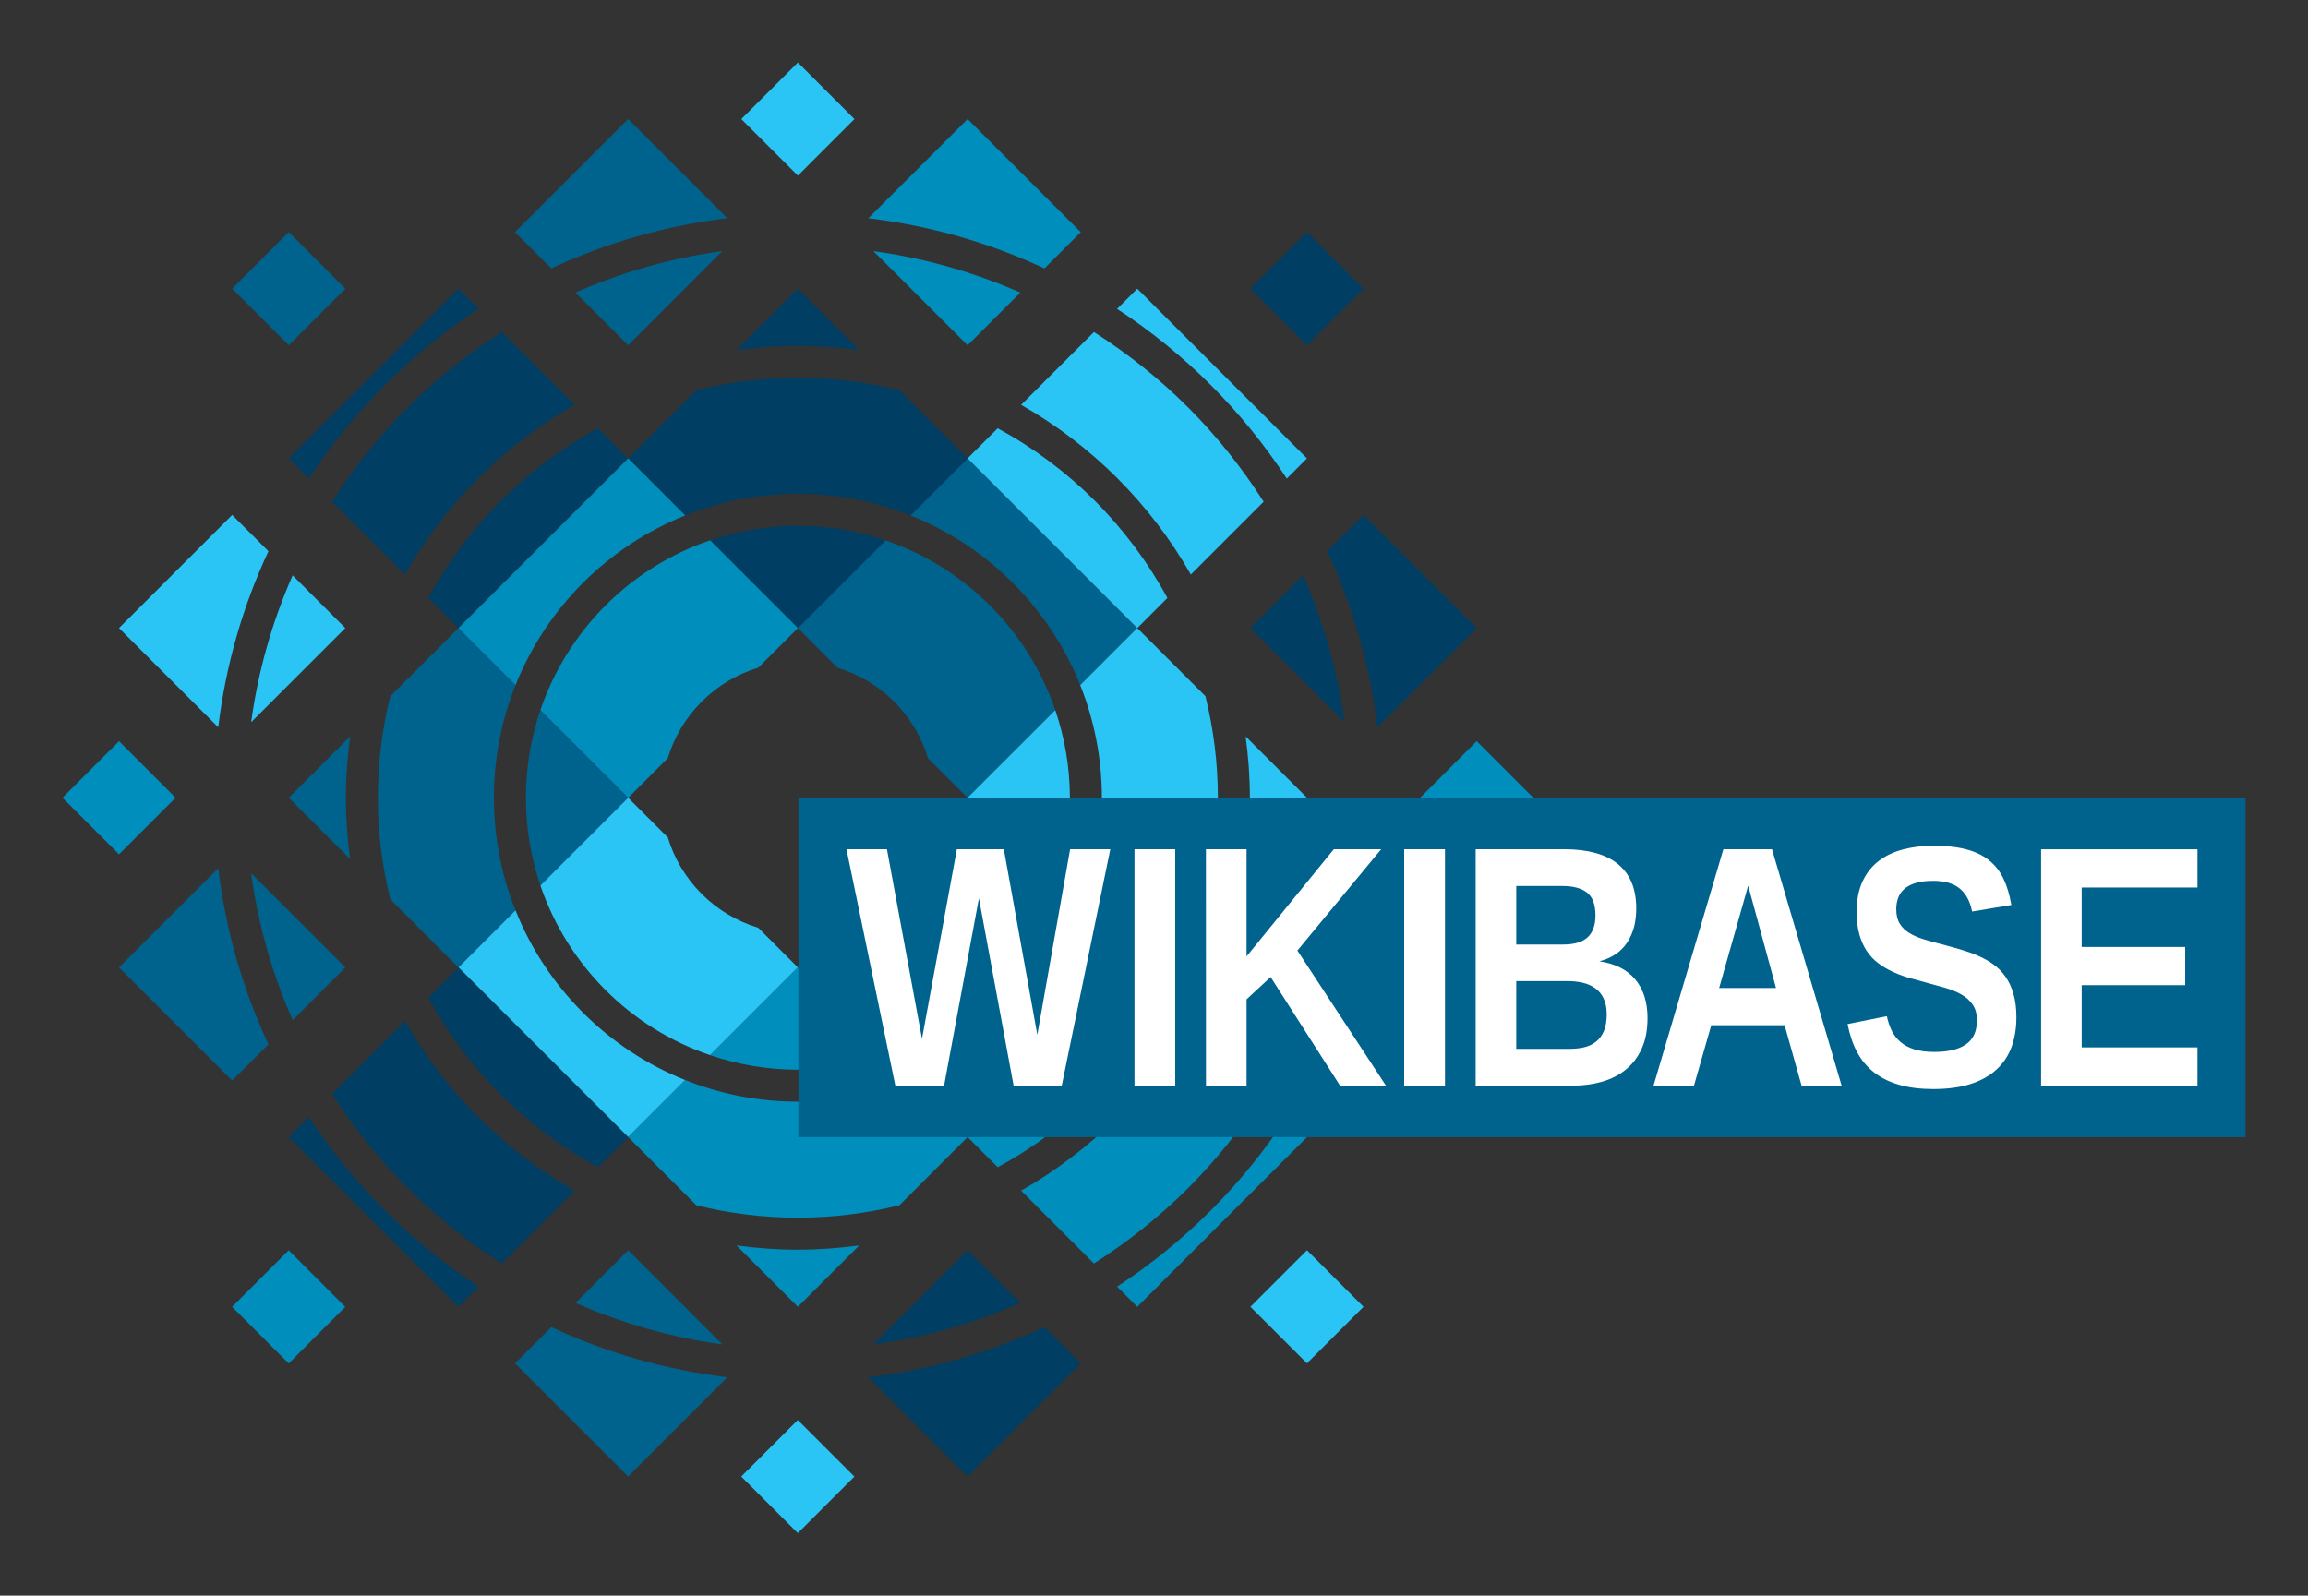
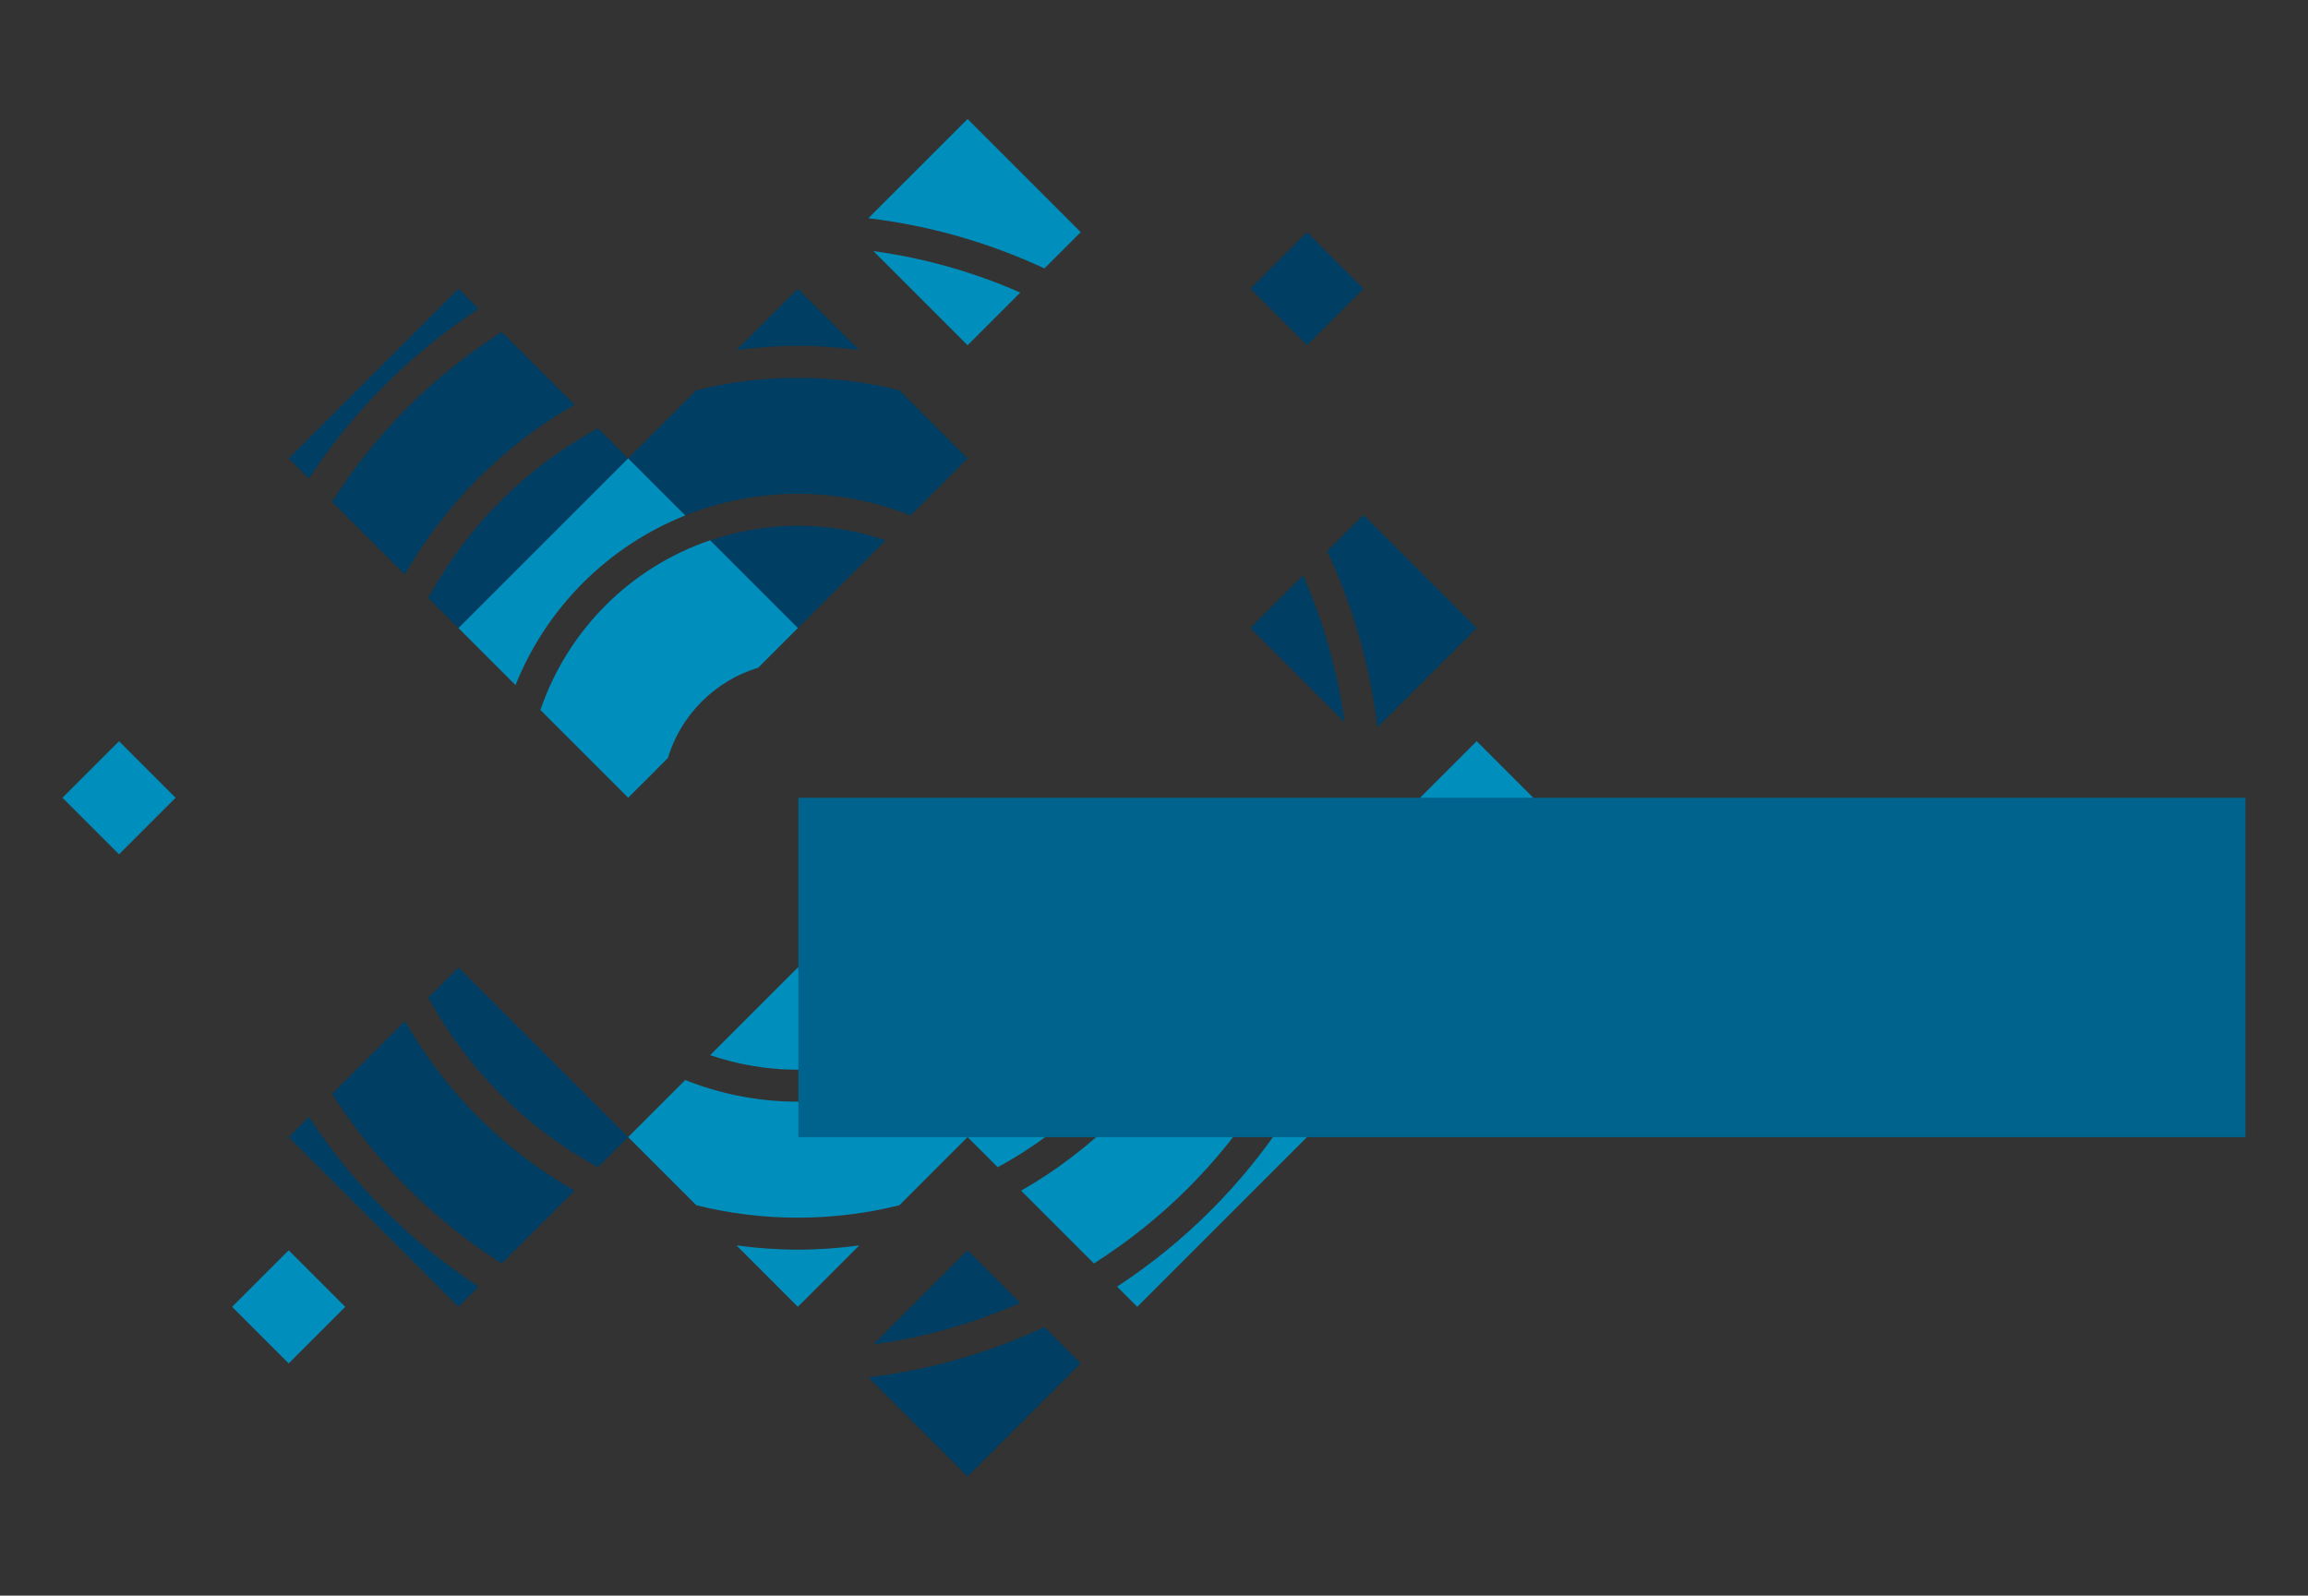
<svg xmlns="http://www.w3.org/2000/svg" version="1.1" width="184.686" height="127.699" id="svg3004" xml:space="preserve">
  <rect width="100%" height="100%" fill="#333333" stroke="none" />
-   <path d="m 58.205,17.463 -7.938,-7.938 -9.054,9.053 2.901,2.902 c 4.371,-2.039 9.11,-3.417 14.09,-4.018 m -7.938,10.169 7.535,-7.536 c -4.126,0.564 -8.07,1.698 -11.751,3.32 l 4.216,4.216 z m -27.16,-9.054 4.526,4.527 -4.526,4.525 -4.526,-4.527 4.526,-4.525 z m 21.01,87.63 -2.904,2.904 9.054,9.053 7.939,-7.939 c -4.98,-0.6 -9.717,-1.979 -14.089,-4.018 m 6.15,-6.15 -4.215,4.214 c 3.681,1.624 7.625,2.757 11.75,3.322 l -7.535,-7.536 z m -27.16,-36.213 4.911,4.911 c -0.219,-1.607 -0.341,-3.244 -0.341,-4.911 0,-1.666 0.122,-3.305 0.341,-4.911 l -4.911,4.911 z m 18.146,9.014 c -1.114,-2.788 -1.731,-5.826 -1.731,-9.012 0,-3.188 0.619,-6.228 1.731,-9.016 l -4.566,-4.565 -5.455,5.455 c -0.645,2.601 -0.993,5.322 -0.993,8.125 0,2.804 0.347,5.522 0.994,8.125 l 5.455,5.454 4.565,-4.565 z m 1.992,-16.036 c -0.75,2.204 -1.161,4.562 -1.161,7.024 0,2.459 0.412,4.816 1.163,7.02 l 7.022,-7.021 -7.024,-7.022 z m 34.182,-20.137 -4.565,4.566 c 6.181,2.467 11.111,7.397 13.579,13.581 l 4.564,-4.566 -13.578,-13.581 z m -6.564,6.564 -7.015,7.016 3.17,3.171 c 1.656,0.502 3.216,1.405 4.525,2.712 1.308,1.309 2.211,2.869 2.712,4.525 l 3.171,3.171 7.015,-7.016 c -2.174,-6.369 -7.209,-11.405 -13.579,-13.58 m -53.397,26.237 -7.938,7.938 9.053,9.054 2.904,-2.902 c -2.04,-4.37 -3.419,-9.11 -4.019,-14.089 m 10.169,7.939 -7.536,-7.537 c 0.564,4.128 1.698,8.071 3.321,11.751 l 4.215,-4.214 z m 82.593,-7.94 c -0.6,4.98 -1.98,9.719 -4.019,14.09 l 2.904,2.902 9.054,-9.054 -7.939,-7.939 z m -10.168,7.939 4.215,4.215 c 1.623,-3.681 2.756,-7.624 3.321,-11.75 l -7.536,7.535 z" id="path3142" style="fill:#00638e;fill-opacity:1;fill-rule:nonzero;stroke:none" />
-   <path d="m 63.848,5 4.526,4.526 -4.526,4.529 -4.527,-4.527 4.527,-4.527 z m 40.736,95.056 4.525,4.527 -4.526,4.525 -4.525,-4.527 4.526,-4.525 z m -83.102,-55.943 -2.902,-2.902 -9.056,9.054 7.94,7.936 c 0.599,-4.979 1.979,-9.717 4.019,-14.088 m 6.15,6.151 -4.216,-4.216 c -1.623,3.683 -2.757,7.625 -3.32,11.752 l 7.536,-7.536 z m 36.209,63.38 4.527,4.527 -4.527,4.527 -4.526,-4.529 4.526,-4.526 z m -7.017,-29.198 7.02,-7.022 -3.17,-3.171 c -1.656,-0.502 -3.216,-1.404 -4.525,-2.712 -1.309,-1.309 -2.211,-2.869 -2.714,-4.525 l -3.17,-3.17 -7.022,7.022 c 1.085,3.183 2.881,6.037 5.21,8.367 2.331,2.33 5.185,4.125 8.371,5.211 m -6.559,6.558 4.565,-4.565 c -6.183,-2.469 -11.111,-7.397 -13.58,-13.58 l -4.565,4.565 13.58,13.58 z M 84.439,70.859 c 0.752,-2.201 1.169,-4.559 1.173,-7.015 -0.004,-2.455 -0.421,-4.814 -1.17,-7.014 l -7.016,7.015 7.014,7.014 z m 20.146,-7.015 -4.911,-4.911 c 0.219,1.606 0.341,3.244 0.341,4.912 -0.001,1.666 -0.124,3.304 -0.341,4.911 l 4.911,-4.912 z m -18.146,-9.012 c 1.113,2.788 1.731,5.826 1.732,9.012 -0.001,3.185 -0.62,6.225 -1.732,9.012 l 4.566,4.567 5.452,-5.454 c 0.647,-2.603 0.996,-5.322 0.996,-8.125 0,-2.805 -0.349,-5.525 -0.995,-8.127 l -5.454,-5.454 -4.566,4.567 z M 95.078,32.611 c -2.28,-2.28 -4.812,-4.299 -7.54,-6.039 l -5.829,5.827 c 5.657,3.221 10.359,7.923 13.579,13.581 l 5.829,-5.827 c -1.74,-2.73 -3.761,-5.263 -6.039,-7.543 m -15.245,1.665 -2.409,2.409 13.58,13.581 2.409,-2.41 c -1.555,-2.869 -3.513,-5.486 -5.804,-7.777 -2.29,-2.289 -4.909,-4.249 -7.776,-5.803 m 23.136,4.025 1.615,-1.615 -13.58,-13.58 -1.615,1.614 c 5.411,3.54 10.04,8.17 13.58,13.581" id="path3198" style="fill:#2ac5f4;fill-opacity:1;fill-rule:nonzero;stroke:none" />
  <path d="m 104.585,18.578 4.525,4.527 -4.526,4.525 -4.526,-4.527 4.527,-4.525 z m -45.651,9.438 c 1.607,-0.219 3.245,-0.341 4.912,-0.341 1.666,0 3.304,0.122 4.911,0.341 l -4.911,-4.912 -4.912,4.912 z m -3.215,3.215 -5.454,5.454 4.567,4.566 c 2.788,-1.114 5.827,-1.732 9.014,-1.732 0.014,0 0.024,0.001 0.037,0.001 3.172,0.005 6.199,0.623 8.975,1.73 l 4.566,-4.565 -5.454,-5.455 c -2.603,-0.646 -5.321,-0.995 -8.126,-0.995 -2.803,0 -5.524,0.349 -8.126,0.996 m 8.126,19.032 7.021,-7.021 c -2.201,-0.75 -4.559,-1.163 -7.019,-1.164 l -0.001,0 c -2.458,0.005 -4.815,0.42 -7.015,1.171 l 7.014,7.014 z m -39.124,39.125 -1.615,1.615 13.58,13.579 1.616,-1.613 c -5.411,-3.54 -10.04,-8.17 -13.581,-13.581 m 15.434,11.728 5.826,-5.827 c -5.657,-3.221 -10.359,-7.923 -13.579,-13.579 l -5.829,5.826 c 3.478,5.46 8.12,10.101 13.581,13.58 m 7.703,-7.703 2.409,-2.409 -13.58,-13.58 -2.41,2.41 c 1.556,2.868 3.515,5.484 5.805,7.775 2.29,2.289 4.907,4.249 7.776,5.804 m -9.557,-68.694 -1.614,-1.614 -13.581,13.579 1.614,1.615 c 3.541,-5.41 8.17,-10.04 13.581,-13.58 m -11.727,15.433 5.826,5.827 c 3.221,-5.659 7.923,-10.359 13.58,-13.58 l -5.826,-5.827 c -2.731,1.739 -5.264,3.759 -7.543,6.039 -2.279,2.28 -4.299,4.812 -6.037,7.541 m 7.702,7.703 2.411,2.41 13.579,-13.58 -2.41,-2.41 c -2.869,1.555 -5.486,3.513 -7.776,5.803 -2.29,2.291 -4.25,4.91 -5.804,7.777 m 69.997,-1.806 -4.215,4.215 7.535,7.535 c -0.564,-4.128 -1.698,-8.069 -3.32,-11.75 m 5.952,12.154 7.939,-7.938 -9.053,-9.054 -2.904,2.904 c 2.04,4.37 3.417,9.109 4.018,14.088 m -40.74,52.023 7.94,7.938 9.053,-9.053 -2.902,-2.904 c -4.37,2.039 -9.11,3.419 -14.09,4.019 m 7.94,-10.169 -7.535,7.535 c 4.126,-0.564 8.069,-1.698 11.749,-3.32 l -4.214,-4.215 z m 7.013,-29.198 -7.014,-7.014 -3.171,3.171 c -0.504,1.656 -1.405,3.215 -2.714,4.522 -1.308,1.309 -2.868,2.211 -4.522,2.714 l -3.172,3.172 7.014,7.014 c 6.372,-2.174 11.406,-7.209 13.58,-13.58 m 6.566,6.565 -4.565,-4.567 c -2.469,6.184 -7.397,11.113 -13.58,13.58 l 4.565,4.567 13.58,-13.58 z" id="path3202" style="fill:#003e64;fill-opacity:1;fill-rule:nonzero;stroke:none" />
  <path d="m 23.102,100.062 4.527,4.527 -4.527,4.527 -4.527,-4.529 4.527,-4.526 z M 9.526,68.371 l -4.526,-4.526 4.527,-4.526 4.526,4.526 -4.527,4.526 z m 108.639,-9.056 4.527,4.526 -4.527,4.529 -4.527,-4.526 4.527,-4.529 z m -34.589,-37.834 2.904,-2.902 -9.054,-9.054 -7.94,7.939 c 4.981,0.599 9.719,1.979 14.09,4.018 m -6.15,6.15 4.216,-4.216 c -3.681,-1.623 -7.625,-2.756 -11.751,-3.32 l 7.535,7.536 z m 23.691,59.904 -5.827,-5.827 c -3.221,5.657 -7.923,10.359 -13.58,13.58 l 5.827,5.827 c 2.73,-1.739 5.263,-3.759 7.543,-6.039 2.277,-2.279 4.298,-4.811 6.037,-7.541 m -11.727,15.433 1.614,1.615 13.582,-13.58 -1.616,-1.616 c -3.54,5.411 -8.17,10.04 -13.58,13.581 M 68.758,99.671 c -1.607,0.219 -3.246,0.341 -4.912,0.341 -1.666,0 -3.304,-0.122 -4.911,-0.341 l 4.911,4.912 4.912,-4.912 z m 3.215,-3.215 5.452,-5.454 -4.566,-4.566 c -2.789,1.114 -5.827,1.732 -9.015,1.734 -0.013,-0.003 -0.024,-0.003 -0.037,-0.004 -3.171,-0.004 -6.199,-0.621 -8.975,-1.73 l -4.566,4.566 5.455,5.455 c 2.6,0.646 5.321,0.995 8.124,0.995 2.805,-0.001 5.525,-0.35 8.129,-0.996 M 41.252,54.83 c 2.467,-6.183 7.397,-11.111 13.58,-13.58 l -4.566,-4.565 -13.579,13.58 4.565,4.565 z m 1.992,1.992 7.024,7.022 3.17,-3.171 c 0.502,-1.655 1.404,-3.215 2.714,-4.524 1.309,-1.31 2.868,-2.211 4.524,-2.714 l 3.171,-3.171 -7.022,-7.024 c -3.185,1.085 -6.04,2.882 -8.369,5.213 -2.329,2.33 -4.126,5.185 -5.211,8.369 m 50.17,23.01 -2.409,-2.409 -13.58,13.58 2.409,2.409 c 2.869,-1.556 5.485,-3.515 7.776,-5.805 2.29,-2.29 4.249,-4.907 5.804,-7.775 m -29.568,-2.408 -7.02,7.021 c 2.201,0.75 4.559,1.164 7.016,1.164 0.001,0 0.003,0 0.003,0 2.456,-0.005 4.815,-0.42 7.015,-1.17 l -7.014,-7.015 z" id="path3254" style="fill:#008fbd;fill-opacity:1;fill-rule:nonzero;stroke:none" />
  <path d="m 63.887,91.005 115.799,0 0,-27.16 -115.799,0 0,27.16 z" id="path3256" style="fill:#00638e;fill-opacity:1;fill-rule:nonzero;stroke:none" />
-   <path d="m 163.33,86.887 0,-18.919 12.512,0 0,3.062 -9.264,0 0,4.753 8.284,0 0,3.06 -8.284,0 0,4.981 9.264,0 0,3.062 -12.512,0 z m -1.977,-5.451 c 0,0.859 -0.129,1.64 -0.384,2.342 -0.255,0.704 -0.654,1.306 -1.195,1.806 -0.541,0.504 -1.231,0.89 -2.067,1.163 -0.838,0.271 -1.839,0.41 -3.002,0.41 -1.029,0 -1.936,-0.113 -2.719,-0.338 -0.784,-0.223 -1.458,-0.555 -2.021,-0.993 -0.562,-0.44 -1.018,-0.983 -1.363,-1.634 -0.345,-0.647 -0.598,-1.393 -0.759,-2.236 l 3.143,-0.63 c 0.089,0.421 0.219,0.806 0.388,1.155 0.174,0.35 0.404,0.654 0.7,0.906 0.296,0.255 0.664,0.454 1.107,0.591 0.444,0.138 0.984,0.209 1.619,0.209 1.101,0 1.942,-0.204 2.524,-0.61 0.581,-0.409 0.871,-1.045 0.871,-1.915 0,-0.519 -0.114,-0.945 -0.349,-1.275 -0.233,-0.331 -0.541,-0.606 -0.931,-0.819 -0.39,-0.216 -0.838,-0.394 -1.347,-0.536 -0.506,-0.139 -1.03,-0.282 -1.574,-0.435 l -1.344,-0.371 c -0.436,-0.135 -0.858,-0.295 -1.255,-0.484 -0.399,-0.188 -0.77,-0.411 -1.114,-0.67 -0.345,-0.26 -0.644,-0.581 -0.901,-0.961 -0.254,-0.38 -0.455,-0.825 -0.595,-1.337 -0.144,-0.509 -0.215,-1.11 -0.215,-1.798 0,-0.941 0.154,-1.746 0.463,-2.417 0.306,-0.671 0.739,-1.219 1.289,-1.645 0.55,-0.425 1.202,-0.736 1.951,-0.932 0.752,-0.198 1.577,-0.296 2.473,-0.296 1.011,0 1.877,0.096 2.604,0.29 0.726,0.191 1.333,0.484 1.821,0.879 0.486,0.394 0.873,0.887 1.155,1.485 0.281,0.595 0.489,1.29 0.623,2.086 l -3.14,0.524 c -0.161,-0.815 -0.491,-1.426 -0.988,-1.839 -0.497,-0.411 -1.208,-0.619 -2.13,-0.618 -0.573,0 -1.049,0.06 -1.429,0.182 -0.379,0.121 -0.682,0.285 -0.906,0.492 -0.223,0.207 -0.381,0.446 -0.476,0.721 -0.095,0.275 -0.141,0.565 -0.141,0.873 0,0.466 0.09,0.85 0.275,1.151 0.182,0.302 0.438,0.554 0.767,0.756 0.331,0.203 0.723,0.372 1.177,0.51 0.453,0.139 0.963,0.279 1.526,0.42 0.482,0.128 0.963,0.261 1.434,0.4 0.472,0.139 0.929,0.301 1.361,0.489 0.436,0.186 0.841,0.414 1.218,0.681 0.375,0.269 0.701,0.596 0.975,0.983 0.273,0.389 0.49,0.849 0.646,1.387 0.156,0.531 0.235,1.164 0.236,1.896 m -21.466,-10.554 -2.322,8.19 4.551,0 -2.229,-8.19 z m 4.275,16.005 -1.36,-4.835 -5.869,0.001 -1.383,4.834 -3.237,0 5.59,-18.919 3.89,-0.001 5.572,18.92 -3.204,0 z m -15.594,-5.707 c 0,-0.5 -0.083,-0.921 -0.244,-1.262 -0.159,-0.34 -0.379,-0.614 -0.665,-0.819 -0.281,-0.206 -0.609,-0.354 -0.988,-0.443 -0.376,-0.091 -0.786,-0.135 -1.235,-0.135 l -4.107,0 0,5.424 4.242,-0.001 c 0.43,0 0.826,-0.041 1.189,-0.126 0.361,-0.086 0.677,-0.233 0.946,-0.444 0.271,-0.21 0.479,-0.496 0.634,-0.851 0.15,-0.356 0.228,-0.806 0.228,-1.343 m -0.901,-7.923 c -10e-4,-0.85 -0.22,-1.455 -0.665,-1.812 -0.444,-0.356 -1.104,-0.536 -1.98,-0.536 l -3.692,0 0,4.685 3.72,0 c 0.914,0 1.575,-0.194 1.994,-0.583 0.416,-0.39 0.624,-0.975 0.624,-1.754 m 4.164,8.229 c 0,0.96 -0.159,1.78 -0.477,2.467 -0.318,0.684 -0.75,1.242 -1.296,1.677 -0.544,0.434 -1.181,0.751 -1.905,0.954 -0.726,0.203 -1.498,0.301 -2.31,0.302 l -7.763,0 0,-18.919 7.103,0 c 0.915,0 1.73,0.096 2.444,0.287 0.716,0.193 1.321,0.485 1.812,0.88 0.494,0.395 0.864,0.889 1.117,1.484 0.247,0.596 0.374,1.296 0.374,2.101 0,1.074 -0.242,1.981 -0.731,2.719 -0.487,0.738 -1.228,1.239 -2.22,1.498 1.252,0.18 2.208,0.66 2.864,1.441 0.661,0.784 0.988,1.821 0.989,3.107 m -19.471,-13.519 3.264,0 0,18.919 -3.264,0 0,-18.919 z m -5.133,18.919 -5.555,-8.691 -1.925,1.786 0,6.905 -3.249,0 -0.003,-18.919 3.251,0 0,8.58 6.983,-8.58 3.791,0 -6.705,8.11 7.086,10.809 -3.675,0 z m -16.449,0 0,-18.919 3.261,0.001 0,18.918 -3.261,0 z m -5.82,-6.25e-4 -3.854,0 -2.776,-14.989 -2.786,14.989 -3.902,0 -3.908,-18.918 3.237,0 2.804,15.171 2.792,-15.171 3.757,0 2.68,14.851 2.624,-14.851 3.217,0 -3.886,18.918 z" id="path3294" style="fill:#ffffff;fill-opacity:1;fill-rule:nonzero;stroke:none" />
</svg>